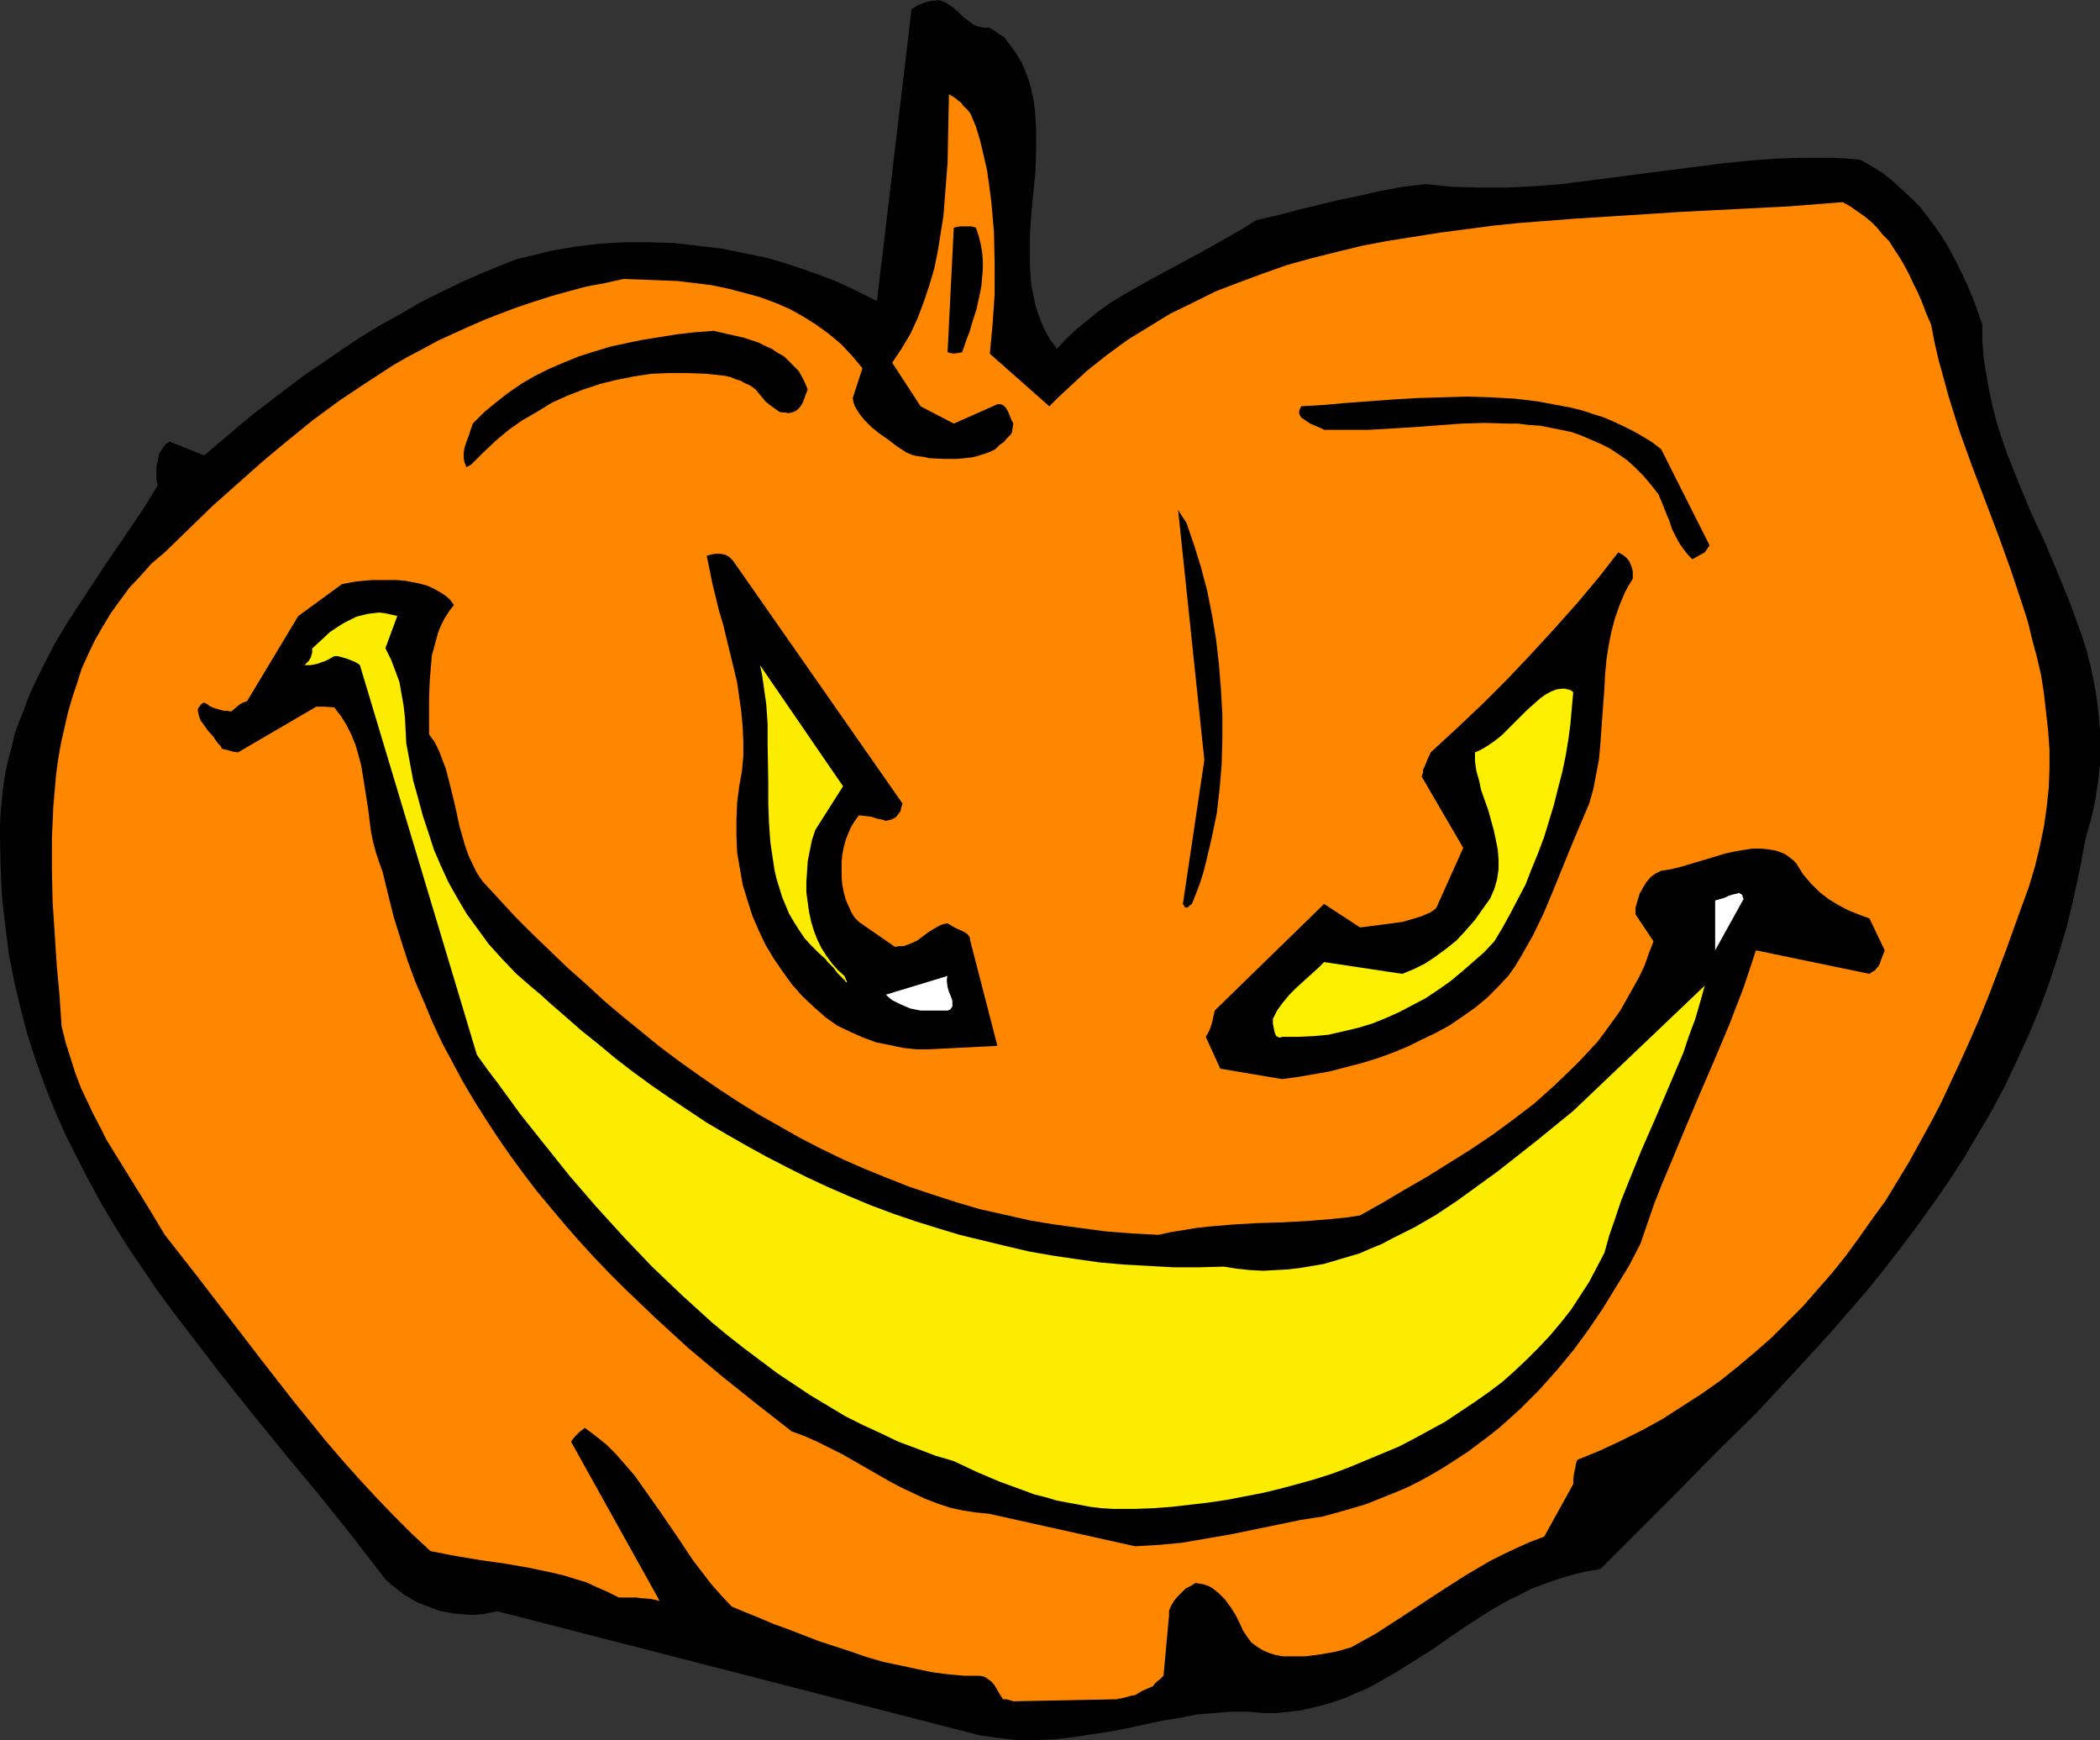
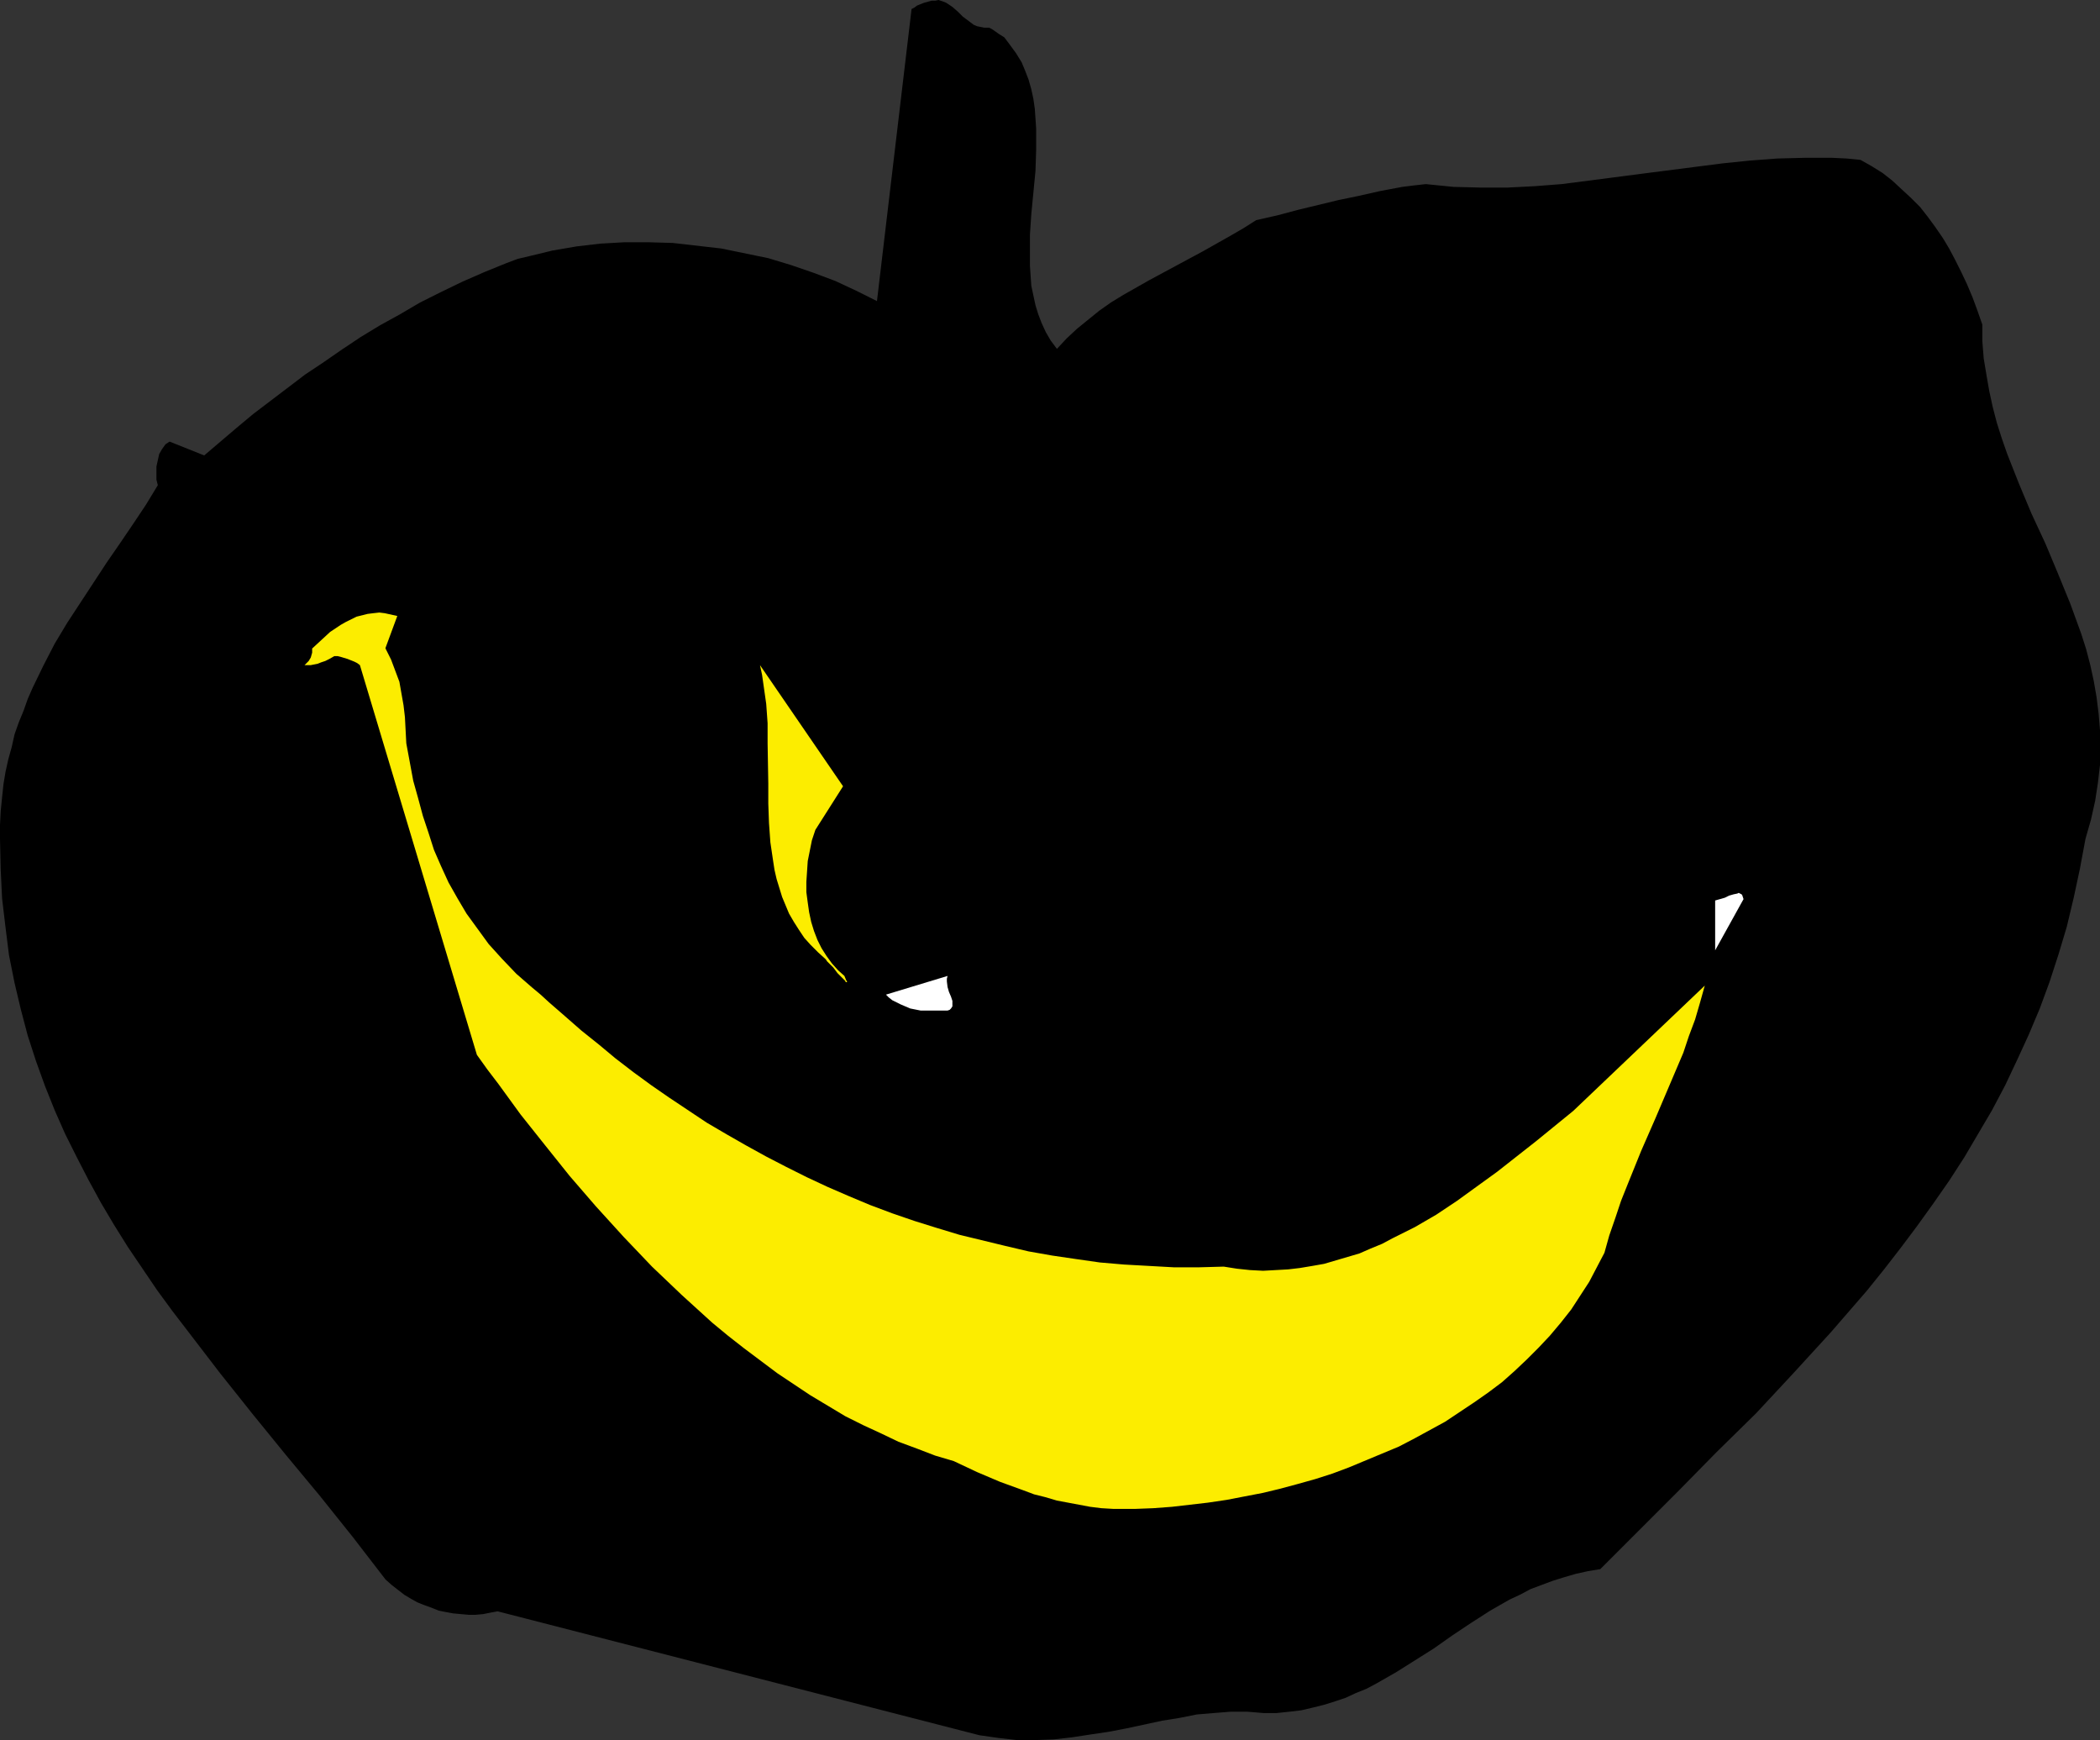
<svg xmlns="http://www.w3.org/2000/svg" xmlns:ns1="http://sodipodi.sourceforge.net/DTD/sodipodi-0.dtd" xmlns:ns2="http://www.inkscape.org/namespaces/inkscape" version="1.0" width="129.724mm" height="107.468mm" id="svg14" ns1:docname="Pumpkin 016.wmf">
  <rect width="100%" height="100%" fill="#333333" stroke="none" />
  <ns1:namedview id="namedview14" pagecolor="#ffffff" bordercolor="#000000" borderopacity="0.25" ns2:showpageshadow="2" ns2:pageopacity="0.0" ns2:pagecheckerboard="0" ns2:deskcolor="#d1d1d1" ns2:document-units="mm" />
  <defs id="defs1">
    <pattern id="WMFhbasepattern" patternUnits="userSpaceOnUse" width="6" height="6" x="0" y="0" />
  </defs>
  <path style="fill:#000000;fill-opacity:1;fill-rule:evenodd;stroke:none" d="m 228.664,405.047 2.262,0.323 2.262,0.323 4.202,0.485 h 4.363 l 4.363,-0.162 4.202,-0.485 4.202,-0.646 4.363,-0.646 4.202,-0.808 8.242,-1.777 4.04,-0.646 4.04,-0.808 3.878,-0.323 4.04,-0.323 h 3.878 l 3.878,0.323 h 2.909 l 3.07,-0.323 2.747,-0.323 2.747,-0.646 2.586,-0.646 2.586,-0.808 2.424,-0.808 2.424,-1.131 2.424,-0.969 2.424,-1.293 4.525,-2.585 4.363,-2.747 4.363,-2.747 4.363,-3.07 4.363,-2.908 4.525,-2.908 4.525,-2.585 2.424,-1.131 2.424,-1.293 2.586,-0.969 2.586,-0.969 2.586,-0.808 2.747,-0.808 2.909,-0.646 2.909,-0.485 9.05,-9.048 9.05,-9.048 9.05,-9.209 9.211,-9.048 8.726,-9.371 8.726,-9.532 4.202,-4.847 4.202,-4.847 4.04,-5.009 3.878,-5.009 3.878,-5.17 3.717,-5.17 3.717,-5.332 3.555,-5.493 3.232,-5.493 3.232,-5.493 3.07,-5.816 2.747,-5.816 2.747,-5.978 2.586,-6.14 2.262,-6.14 2.101,-6.463 1.939,-6.463 1.616,-6.786 1.454,-6.786 1.293,-6.947 1.293,-4.524 0.97,-4.362 0.646,-4.201 0.485,-4.201 v -4.039 -4.039 l -0.323,-3.878 -0.485,-3.878 -0.646,-3.716 -0.808,-3.716 -0.97,-3.716 -1.131,-3.554 -1.293,-3.554 -1.293,-3.554 -2.909,-7.109 -2.909,-6.947 -3.232,-6.947 -2.909,-6.947 -2.747,-6.947 -1.293,-3.716 -1.131,-3.554 -0.97,-3.716 -0.808,-3.716 -0.646,-3.716 -0.646,-3.878 -0.323,-4.039 v -3.878 l -1.131,-3.231 -1.131,-3.07 -1.293,-3.07 -1.293,-2.747 -1.454,-2.908 -1.454,-2.747 -1.454,-2.423 -1.778,-2.585 -1.778,-2.423 -1.778,-2.262 -2.101,-2.1 -2.101,-1.939 -2.262,-2.1 -2.262,-1.777 -2.586,-1.616 -2.586,-1.454 -3.232,-0.323 -3.394,-0.162 h -6.464 l -6.302,0.162 -6.464,0.485 -6.302,0.646 -6.302,0.808 -12.605,1.616 -12.443,1.616 -6.302,0.808 -6.302,0.485 -6.302,0.323 h -6.302 l -6.302,-0.162 -3.232,-0.323 -3.232,-0.323 -2.909,0.323 -2.586,0.323 -5.171,0.969 -5.01,1.131 -4.686,0.969 -9.373,2.262 -4.848,1.293 -5.01,1.131 -3.07,1.939 -3.07,1.777 -6.302,3.554 -6.302,3.393 -6.302,3.393 -5.979,3.393 -2.909,1.777 -2.747,1.939 -2.586,2.1 -2.586,2.1 -2.424,2.262 -2.262,2.423 -1.454,-1.939 -1.131,-1.939 -0.97,-2.1 -0.808,-2.1 -0.646,-2.1 -0.485,-2.262 -0.485,-2.262 -0.162,-2.262 -0.162,-2.423 V 59.78 54.771 l 0.323,-4.847 0.97,-10.017 0.162,-5.009 v -4.847 l -0.162,-2.423 -0.162,-2.262 -0.323,-2.262 -0.485,-2.262 -0.646,-2.262 -0.808,-2.1 -0.808,-1.939 -1.293,-2.1 -1.293,-1.777 -1.454,-1.939 -1.293,-0.808 -1.131,-0.808 -0.485,-0.323 -0.323,-0.162 -0.323,-0.162 v 0 h -1.131 l -0.808,-0.162 -0.808,-0.162 -0.808,-0.323 -1.293,-0.969 -1.293,-0.969 -1.131,-1.131 -1.293,-1.131 -1.454,-0.969 -0.808,-0.323 L 219.129,0 l -0.808,0.162 h -0.808 l -1.778,0.485 -1.616,0.646 -0.646,0.485 -0.646,0.323 -8.08,68.181 -4.848,-2.423 -4.848,-2.262 -5.171,-1.939 -5.171,-1.777 -5.333,-1.616 -5.494,-1.131 -5.494,-1.131 -5.656,-0.646 -5.656,-0.646 -5.656,-0.162 h -5.656 l -5.656,0.323 -5.494,0.646 -5.656,0.969 -5.333,1.293 -2.747,0.646 -2.586,0.969 -5.171,2.1 -5.171,2.262 -5.01,2.423 -4.848,2.423 -4.686,2.747 -4.686,2.585 -4.525,2.747 -4.363,2.908 -4.202,2.908 -4.363,2.908 -4.04,3.07 -4.04,3.07 -4.04,3.07 -3.878,3.231 -7.595,6.463 -8.08,-3.231 -0.485,0.323 -0.485,0.323 -0.808,1.131 -0.646,1.131 -0.323,1.454 -0.323,1.454 v 1.616 1.454 l 0.323,1.293 -2.747,4.524 -2.909,4.362 -3.07,4.524 -3.232,4.685 -6.141,9.371 -3.07,4.685 -2.909,4.847 -2.586,5.009 -2.586,5.332 -1.131,2.585 -0.97,2.747 -1.131,2.747 -0.97,2.747 -0.646,2.908 -0.808,2.908 -0.646,2.908 -0.485,2.908 -0.323,3.07 -0.323,3.231 L 0,192.587 v 3.231 l 0.162,7.109 0.323,6.786 0.808,6.786 0.808,6.463 1.293,6.463 1.454,6.14 1.616,6.14 1.939,5.978 2.101,5.816 2.262,5.655 2.424,5.493 2.747,5.493 2.747,5.332 2.909,5.332 3.07,5.17 3.232,5.17 3.394,5.009 3.394,5.009 3.555,4.847 3.717,4.847 7.434,9.694 7.595,9.532 7.757,9.532 7.918,9.532 7.757,9.694 7.595,9.856 1.454,1.293 1.454,1.131 1.454,1.131 1.616,0.969 1.454,0.808 1.616,0.646 1.778,0.646 1.616,0.646 1.616,0.323 1.778,0.323 1.778,0.162 1.778,0.162 h 1.616 l 1.778,-0.162 1.616,-0.323 1.778,-0.323 z" id="path1" />
-   <path style="fill:#ff8700;fill-opacity:1;fill-rule:evenodd;stroke:none" d="m 236.582,397.13 24.24,-0.485 0.323,-0.162 h 0.485 l 1.293,-0.323 1.131,-0.323 0.97,-0.162 0.808,-0.485 0.808,-0.485 1.131,-0.485 1.454,-0.646 0.323,-0.485 0.485,-0.485 0.808,-0.646 0.323,-0.323 0.485,-0.485 1.293,-14.056 v -1.131 l 0.485,-1.131 0.646,-1.131 0.808,-0.969 0.97,-0.969 0.97,-0.969 1.293,-0.646 0.97,-0.646 0.97,0.162 0.97,0.162 0.97,0.323 0.97,0.485 0.808,0.646 0.808,0.646 1.454,1.454 1.293,1.777 1.131,1.777 0.97,1.939 0.808,1.777 0.97,1.454 0.97,1.293 1.293,0.969 1.293,0.808 1.454,0.646 1.616,0.485 1.616,0.323 h 1.778 1.778 1.778 l 3.717,-0.485 3.555,-0.646 3.394,-0.969 2.909,-1.616 2.909,-1.616 5.494,-3.554 5.171,-3.393 5.171,-3.393 5.333,-3.393 2.747,-1.616 2.747,-1.616 2.909,-1.454 3.07,-1.454 3.232,-1.454 3.394,-1.293 6.787,-12.279 v -1.131 l 0.162,-1.293 0.323,-1.454 0.162,-0.969 0.323,-0.808 5.171,-2.1 5.171,-2.423 4.848,-2.424 4.686,-2.585 4.525,-2.908 4.525,-2.908 4.363,-3.07 4.04,-3.231 4.04,-3.393 3.878,-3.393 3.717,-3.716 3.717,-3.716 3.394,-3.878 3.394,-3.878 3.232,-4.039 3.07,-4.201 3.07,-4.362 3.07,-4.201 2.747,-4.524 2.747,-4.524 2.586,-4.685 2.586,-4.685 2.424,-4.685 2.262,-4.847 2.262,-4.847 2.262,-5.009 2.101,-4.847 2.101,-5.17 3.878,-10.179 3.717,-10.34 1.778,-4.847 1.454,-4.847 1.131,-4.685 0.97,-4.685 0.646,-4.524 0.485,-4.685 0.162,-4.362 v -4.362 l -0.323,-4.524 -0.485,-4.201 -0.485,-4.362 -0.646,-4.201 -0.97,-4.201 -1.131,-4.201 -0.97,-4.039 -1.293,-4.039 -2.747,-8.24 -2.909,-8.078 -3.07,-8.078 -3.07,-8.078 -2.909,-8.078 -2.586,-8.24 -1.131,-4.201 -1.131,-4.039 -0.97,-4.201 -0.808,-4.201 -1.131,-2.585 -0.97,-2.585 -0.97,-2.262 -1.131,-2.262 -0.97,-2.1 -1.131,-2.1 -1.131,-1.939 -1.293,-1.939 -1.131,-1.777 -1.454,-1.454 -1.293,-1.616 -1.454,-1.454 -1.616,-1.293 -1.616,-1.131 -1.616,-1.131 -1.778,-0.969 -12.282,0.969 -12.443,0.646 -12.766,0.646 -12.605,0.808 -12.605,0.808 -12.605,0.969 -6.302,0.646 -6.141,0.808 -6.141,0.808 -6.141,0.969 -6.141,0.969 -5.979,1.131 -5.979,1.454 -5.818,1.454 -5.818,1.616 -5.494,1.939 -5.656,2.1 -5.494,2.1 -5.171,2.585 -5.333,2.585 -5.01,3.07 -5.01,3.07 -4.848,3.554 -4.686,3.716 -4.363,4.039 -2.262,2.1 -2.101,2.1 -13.898,-12.279 0.323,-3.393 0.323,-3.393 0.485,-7.109 v -7.27 l -0.162,-7.27 -0.323,-3.716 -0.323,-3.554 -0.485,-3.716 -0.485,-3.393 -0.808,-3.554 -0.808,-3.393 -0.97,-3.231 -1.293,-3.07 -0.646,-0.808 -0.646,-0.646 -0.485,-0.485 -0.323,-0.485 -0.323,-0.323 -0.323,-0.162 -0.323,-0.323 -0.646,-0.485 -0.485,-0.323 -0.323,-0.162 -0.485,-0.323 -0.162,7.917 -0.162,8.078 -0.323,4.201 -0.323,4.039 -0.323,4.201 -0.646,4.039 -0.646,4.039 -0.808,4.039 -1.131,3.878 -1.293,3.878 -1.454,3.878 -1.616,3.554 -2.101,3.554 -2.262,3.393 6.626,10.179 7.757,4.039 10.181,-4.524 h 0.808 l 0.646,0.323 0.485,0.485 0.323,0.485 0.323,0.646 0.646,1.616 0.485,0.969 -0.162,0.969 -0.162,1.131 -0.323,0.485 -0.485,0.485 -0.485,0.485 -0.485,0.646 -1.131,0.808 -0.97,0.969 -1.293,0.646 -1.454,0.485 -1.454,0.485 -1.454,0.323 -3.232,0.323 h -3.232 l -3.232,-0.162 -1.454,-0.323 -1.454,-0.162 -1.293,-0.323 -1.131,-0.485 -2.262,-1.454 -2.101,-1.616 -2.101,-1.454 -1.778,-1.454 -1.616,-1.616 -1.293,-1.616 -0.97,-1.616 -0.323,-0.969 -0.162,-0.969 2.262,-6.947 -2.424,-2.908 -2.586,-2.747 -2.909,-2.423 -2.909,-2.1 -3.07,-1.939 -3.232,-1.777 -3.394,-1.454 -3.555,-1.293 -3.555,-0.969 -3.717,-0.969 -3.878,-0.808 -3.878,-0.485 -4.04,-0.485 -4.04,-0.162 -4.202,-0.162 -4.363,-0.162 -4.363,0.969 -4.363,0.808 -4.202,1.131 -4.04,1.131 -4.04,1.293 -3.878,1.293 -3.878,1.454 -3.717,1.454 -3.717,1.616 -3.555,1.616 -3.555,1.616 -3.555,1.939 -3.394,1.777 -3.394,1.939 -6.464,4.201 -6.302,4.201 -6.141,4.524 -5.979,4.847 -5.818,4.847 -5.818,5.17 -5.818,5.17 -5.494,5.332 -5.656,5.493 -3.07,2.585 -2.586,2.908 -2.586,2.747 -2.262,3.07 -2.101,2.908 -1.939,3.231 -1.778,3.07 -1.616,3.393 -1.454,3.231 -1.131,3.554 -1.131,3.393 -0.97,3.393 -0.808,3.554 -0.808,3.554 -0.646,3.716 -0.485,3.554 -0.323,3.716 -0.323,3.716 -0.323,7.432 v 7.432 l 0.162,7.432 0.485,7.432 0.485,7.432 0.646,7.109 0.485,7.109 0.97,3.878 1.131,3.554 1.131,3.554 1.293,3.393 1.454,3.07 1.454,3.07 1.616,3.07 1.454,2.908 3.394,5.493 3.394,5.493 3.394,5.493 3.394,5.655 7.595,9.694 7.434,9.694 7.434,9.694 7.434,9.532 7.595,9.371 3.878,4.524 4.04,4.524 4.04,4.362 4.04,4.201 4.202,4.201 4.363,4.039 5.818,1.131 5.818,0.969 5.656,0.808 5.656,0.969 5.333,1.131 2.747,0.646 2.586,0.808 2.747,0.808 2.424,1.131 2.586,1.131 2.586,1.293 h 2.747 1.293 l 1.131,0.162 2.262,0.162 2.101,0.485 -20.685,-37.16 0.162,-0.162 v -0.162 l 0.162,-0.162 0.646,-0.808 0.97,-0.969 1.293,-0.969 2.586,1.939 2.424,1.939 2.262,2.262 2.262,2.585 2.101,2.424 1.939,2.747 3.878,5.493 3.878,5.655 3.878,5.816 2.101,2.747 2.101,2.747 2.424,2.747 2.424,2.585 3.07,1.293 3.232,1.293 3.394,1.454 3.555,1.293 7.11,2.747 7.434,2.423 3.717,1.293 3.878,1.131 3.878,0.808 3.717,0.808 3.878,0.808 3.717,0.485 3.717,0.323 h 3.555 l 0.97,0.162 0.646,0.323 0.646,0.485 0.646,0.485 0.646,0.808 0.485,0.808 0.646,1.131 0.808,1.293 h 0.323 0.485 l 0.646,0.162 z" id="path2" />
  <path style="fill:#000000;fill-opacity:1;fill-rule:evenodd;stroke:none" d="m 265.024,360.94 2.747,-0.162 2.747,-0.162 5.333,-0.485 5.656,-0.969 5.656,-0.969 5.494,-1.131 5.494,-1.131 5.494,-1.131 5.171,-0.808 3.555,-0.969 3.394,-0.969 3.232,-0.969 3.232,-1.293 3.232,-1.293 3.07,-1.293 2.909,-1.454 2.909,-1.616 2.747,-1.616 2.747,-1.777 2.747,-1.777 2.586,-1.939 2.586,-1.939 2.424,-1.939 4.686,-4.201 4.363,-4.362 4.202,-4.685 3.878,-4.685 3.555,-4.847 3.394,-5.009 3.07,-5.009 3.07,-5.009 2.586,-5.009 1.616,-4.685 1.616,-4.685 1.778,-4.524 1.778,-4.201 3.555,-8.563 3.555,-8.401 3.555,-8.24 3.394,-8.078 3.232,-8.401 1.454,-4.362 1.454,-4.362 26.502,5.493 0.646,-0.485 0.646,-0.323 0.323,-0.485 0.485,-0.485 0.323,-0.646 0.323,-0.969 0.323,-0.808 0.485,-1.293 -3.555,-7.432 -2.586,-0.969 -2.424,-0.969 -2.424,-1.293 -2.101,-1.293 -2.101,-1.616 -2.101,-2.1 -1.778,-2.1 -0.808,-1.293 -0.808,-1.293 -0.646,-0.646 -0.808,-0.646 -0.646,-0.485 -0.808,-0.485 -1.778,-0.646 -1.778,-0.323 -1.778,-0.162 h -1.939 l -2.101,0.323 -1.939,0.323 -2.262,0.485 -2.101,0.646 -4.363,1.293 -4.363,1.293 -2.101,0.485 -2.101,0.323 -1.293,0.646 -1.131,0.808 -0.97,1.131 -0.808,1.293 -0.808,1.454 -0.485,1.616 -0.485,1.616 v 1.616 0 l 4.202,6.301 -1.131,2.908 -0.97,2.747 -1.293,2.747 -1.454,2.585 -1.454,2.585 -1.454,2.585 -1.616,2.262 -1.778,2.424 -1.778,2.424 -4.04,4.362 -2.101,2.1 -4.202,4.039 -4.525,4.039 -4.848,3.716 -4.848,3.554 -5.01,3.393 -5.171,3.231 -5.171,3.231 -5.333,3.07 -5.171,3.07 -5.171,2.908 -3.232,0.485 -3.07,0.323 -5.979,0.485 -5.818,0.323 -5.656,0.162 -5.656,0.323 -5.818,0.485 -2.909,0.323 -2.909,0.485 -3.07,0.485 -2.909,0.646 -6.302,-0.323 -6.141,-0.485 -5.979,-0.808 -5.979,-0.808 -5.818,-0.969 -5.656,-1.293 -5.818,-1.293 -5.494,-1.616 -5.494,-1.777 -5.333,-1.777 -5.333,-2.1 -5.171,-2.1 -5.171,-2.262 -5.01,-2.424 -5.01,-2.585 -4.848,-2.747 -4.848,-2.747 -4.686,-2.908 -4.686,-3.07 -4.686,-3.231 -4.525,-3.231 -4.525,-3.393 -4.363,-3.554 -4.363,-3.554 -4.202,-3.554 -4.202,-3.878 -4.202,-3.716 -4.202,-4.039 -4.04,-3.878 -4.04,-4.039 -7.757,-8.401 -1.293,-1.939 -0.97,-1.939 -0.97,-2.1 -0.808,-2.262 -1.293,-4.524 -0.97,-4.524 -1.131,-4.685 -1.131,-4.362 -0.808,-2.1 -0.808,-2.1 -0.97,-1.939 -1.293,-1.777 v -4.362 -4.201 l 0.162,-4.039 0.323,-3.878 0.162,-1.939 0.485,-1.777 0.485,-1.777 0.485,-1.777 0.646,-1.616 0.808,-1.616 1.131,-1.777 1.131,-1.454 -0.97,-1.293 -1.131,-0.969 -1.293,-0.808 -1.454,-0.808 -1.454,-0.646 -1.778,-0.485 -1.616,-0.323 -1.778,-0.323 -1.939,-0.162 h -1.939 -3.717 l -3.717,0.323 -1.778,0.323 -1.616,0.323 -10.181,7.432 -11.958,19.873 -0.97,0.323 -0.808,0.485 -0.97,0.808 -0.97,0.808 -0.808,-0.162 h -0.808 l -1.778,-0.485 -0.97,-0.323 -0.646,-0.323 -0.646,-0.485 -0.646,-0.323 -0.646,0.323 -0.485,0.646 -0.323,0.485 v 0.646 l 0.162,0.646 0.162,0.646 0.323,0.808 0.485,0.646 1.131,1.616 1.293,1.454 1.131,1.616 0.646,0.646 0.323,0.646 h 0.162 l 0.485,0.162 h 0.323 l 0.485,0.162 1.131,0.323 1.131,0.162 18.261,-10.663 h 0.808 1.131 l 2.262,0.162 1.616,2.1 1.293,2.1 1.131,2.262 0.97,2.424 0.646,2.262 0.646,2.424 0.808,5.009 0.808,5.17 0.646,5.17 0.485,2.424 0.646,2.424 0.808,2.424 0.808,2.262 1.293,5.332 1.293,5.17 1.616,5.17 1.616,5.009 1.778,4.847 2.101,4.847 1.939,4.685 2.262,4.847 2.424,4.524 2.424,4.524 2.586,4.362 2.747,4.362 2.747,4.201 2.909,4.201 3.07,4.201 3.07,4.039 3.232,3.878 3.394,4.039 3.232,3.716 3.555,3.878 3.555,3.716 3.555,3.554 7.434,7.109 7.595,6.947 7.918,6.624 8.08,6.463 8.08,6.301 3.07,1.131 2.909,1.293 2.909,1.454 2.909,1.454 10.989,6.301 2.747,1.454 2.747,1.293 2.747,1.293 2.909,1.131 2.909,0.969 2.909,0.646 3.07,0.485 3.232,0.323 z" id="path3" />
  <path style="fill:#fced00;fill-opacity:1;fill-rule:evenodd;stroke:none" d="m 265.024,352.215 4.202,-0.162 4.363,-0.323 4.202,-0.485 4.202,-0.485 4.363,-0.646 4.202,-0.808 4.202,-0.808 4.04,-0.969 4.202,-1.131 4.04,-1.131 4.04,-1.293 3.878,-1.454 3.878,-1.616 3.878,-1.616 3.878,-1.616 3.717,-1.939 3.555,-1.939 3.555,-1.939 3.394,-2.262 3.394,-2.262 3.232,-2.262 3.232,-2.424 2.909,-2.585 2.909,-2.747 2.747,-2.747 2.586,-2.747 2.586,-3.07 2.424,-3.07 2.101,-3.231 2.101,-3.231 1.778,-3.393 1.778,-3.393 1.131,-4.039 1.454,-4.201 1.293,-3.878 1.616,-4.039 3.07,-7.594 3.394,-7.755 3.232,-7.594 3.232,-7.594 1.293,-3.878 1.454,-3.878 1.131,-3.878 1.131,-4.039 -30.704,29.244 -4.363,3.554 -4.363,3.554 -9.05,7.109 -4.686,3.393 -4.686,3.393 -4.848,3.231 -5.01,2.908 -5.171,2.585 -2.424,1.293 -2.747,1.131 -2.586,1.131 -2.747,0.808 -2.747,0.808 -2.747,0.808 -2.747,0.485 -2.909,0.485 -2.747,0.323 -2.909,0.162 -2.909,0.162 -3.07,-0.162 -3.07,-0.323 -3.07,-0.485 -5.818,0.162 h -5.818 l -5.818,-0.323 -5.818,-0.323 -5.656,-0.485 -5.656,-0.808 -5.494,-0.808 -5.494,-0.969 -5.494,-1.293 -5.333,-1.293 -5.333,-1.293 -5.333,-1.616 -5.171,-1.616 -5.171,-1.777 -5.171,-1.939 -5.01,-2.1 -4.848,-2.1 -4.848,-2.262 -4.848,-2.424 -4.686,-2.423 -4.686,-2.585 -4.525,-2.585 -4.686,-2.747 -4.363,-2.908 -4.363,-2.908 -4.202,-2.908 -4.202,-3.07 -4.202,-3.231 -3.878,-3.231 -4.04,-3.231 -3.878,-3.393 -3.717,-3.231 -1.939,-1.777 -1.939,-1.616 -3.717,-3.231 -3.394,-3.554 -3.07,-3.393 -2.586,-3.554 -2.586,-3.554 -2.101,-3.554 -2.101,-3.716 -1.778,-3.878 -1.616,-3.716 -1.293,-4.039 -1.293,-3.878 -1.131,-4.201 -1.131,-4.039 -0.808,-4.362 -0.808,-4.362 -0.162,-3.07 -0.162,-3.07 -0.323,-2.747 -0.485,-2.747 -0.485,-2.747 -0.97,-2.585 -0.97,-2.585 -1.293,-2.585 v -0.162 l 2.747,-7.432 -1.454,-0.323 -1.454,-0.323 -1.293,-0.162 -1.454,0.162 -1.293,0.162 -1.293,0.323 -1.293,0.323 -1.293,0.646 -1.293,0.646 -1.131,0.646 -2.424,1.616 -2.101,1.939 -2.101,1.939 v 0.969 l -0.323,1.131 -0.485,0.808 -0.485,0.485 -0.485,0.485 h 1.454 l 0.808,-0.162 0.808,-0.162 0.808,-0.323 0.97,-0.323 0.97,-0.485 1.131,-0.646 h 0.808 l 0.646,0.162 1.616,0.485 1.616,0.646 0.646,0.323 0.646,0.485 27.31,90.962 2.424,3.393 2.586,3.393 5.171,7.109 5.656,7.109 5.818,7.27 6.141,7.109 6.464,7.109 6.626,6.947 6.949,6.624 3.555,3.231 3.555,3.231 3.717,3.07 3.717,2.908 3.878,2.908 3.878,2.908 3.878,2.585 3.878,2.585 4.04,2.424 4.04,2.424 4.202,2.1 4.202,1.939 4.04,1.939 4.363,1.616 4.202,1.616 4.363,1.293 5.494,2.585 5.333,2.262 5.333,1.939 2.586,0.969 2.586,0.646 2.747,0.808 2.586,0.485 2.586,0.485 2.586,0.485 2.586,0.323 2.747,0.162 h 2.586 z" id="path4" />
  <path style="fill:#000000;fill-opacity:1;fill-rule:evenodd;stroke:none" d="m 299.283,251.882 3.717,-0.485 3.717,-0.646 3.717,-0.646 3.717,-0.969 3.717,-0.969 3.717,-1.131 3.555,-1.293 3.555,-1.454 3.232,-1.616 3.394,-1.616 3.232,-1.777 3.07,-2.1 2.747,-1.939 2.747,-2.262 2.586,-2.585 2.424,-2.585 1.616,-2.262 1.454,-2.423 2.747,-4.847 2.424,-5.009 2.101,-5.009 4.202,-10.34 2.101,-5.009 2.262,-5.332 0.97,-3.393 0.646,-3.393 0.646,-3.393 0.323,-3.393 0.485,-6.786 0.485,-6.624 0.162,-3.231 0.323,-3.393 0.485,-3.231 0.646,-3.231 0.808,-3.07 1.131,-3.231 1.293,-3.07 0.808,-1.454 0.97,-1.616 v -1.616 l -0.162,-0.808 -0.323,-0.808 -0.323,-0.808 -0.646,-0.808 -0.808,-0.646 -1.131,-0.646 -4.525,5.816 -5.01,5.978 -5.333,5.978 -5.333,5.816 -5.656,5.978 -5.818,5.816 -5.979,5.655 -6.141,5.655 -0.808,1.777 -0.646,1.616 -0.323,0.646 v 0.646 l -0.162,0.485 -0.162,0.485 9.696,16.641 -6.302,14.056 -0.808,0.646 -0.808,0.485 -1.939,0.808 -2.101,0.646 -2.262,0.646 -2.424,0.323 -2.424,0.323 -5.01,0.646 -8.403,-5.493 -25.533,24.881 -0.646,2.908 -0.485,1.454 -0.485,0.969 -0.485,0.808 3.394,7.432 z" id="path5" />
  <path style="fill:#000000;fill-opacity:1;fill-rule:evenodd;stroke:none" d="m 217.029,244.935 15.837,-0.808 -6.302,-24.397 -0.162,-0.969 -0.485,-0.646 -0.646,-0.485 -0.646,-0.323 -1.778,-0.808 -0.808,-0.485 -0.808,-0.485 -0.97,0.162 -0.808,0.323 -1.454,0.808 -1.293,0.808 -2.586,1.939 -1.454,0.646 -0.808,0.323 -0.97,0.323 h -0.97 l -0.97,0.162 -8.403,-5.816 -0.97,-0.969 -0.808,-1.293 -0.646,-1.454 -0.646,-1.454 -0.485,-1.777 -0.323,-1.616 -0.162,-1.777 v -1.777 -1.939 l 0.162,-1.777 0.323,-1.616 0.485,-1.777 0.646,-1.616 0.646,-1.454 0.808,-1.293 0.97,-1.293 1.454,0.162 1.454,0.162 1.454,0.485 0.97,0.162 0.97,0.323 0.646,-0.162 0.646,-0.162 0.646,-0.323 0.485,-0.323 0.485,-0.646 0.485,-0.646 0.162,-0.808 0.323,-0.969 -15.675,-22.458 -23.917,-34.252 -0.323,-0.323 -0.485,-0.485 -0.485,-0.323 -0.808,-0.323 -0.97,-0.162 h -0.97 l -0.97,0.162 -1.131,0.323 0.646,3.07 0.646,3.231 1.616,6.624 0.97,3.231 0.808,3.393 1.616,6.624 0.808,3.393 0.485,3.393 0.485,3.393 0.323,3.554 0.162,3.393 v 3.393 l -0.323,3.554 -0.646,3.554 -0.485,3.878 -0.162,3.878 v 3.878 l 0.162,3.878 0.646,3.716 0.646,3.716 1.131,3.716 1.131,3.554 1.454,3.393 1.616,3.393 1.939,3.231 2.101,3.07 2.101,2.908 2.424,2.747 2.747,2.585 2.747,2.424 2.747,1.939 3.07,1.454 2.909,1.293 3.07,1.131 3.232,0.646 3.07,0.646 3.07,0.323 z" id="path6" />
-   <path style="fill:#fcef00;fill-opacity:1;fill-rule:evenodd;stroke:none" d="m 299.283,242.027 h 3.717 l 3.555,-0.162 3.555,-0.323 3.555,-0.808 3.394,-0.808 3.232,-0.969 3.232,-1.293 3.232,-1.454 3.07,-1.616 3.07,-1.616 2.909,-1.939 2.747,-1.939 2.747,-2.262 2.586,-2.262 2.586,-2.262 2.424,-2.585 1.939,-3.231 1.778,-3.231 1.778,-3.393 1.778,-3.393 1.454,-3.716 1.454,-3.554 1.454,-3.878 1.131,-3.716 1.131,-3.716 0.97,-3.878 0.97,-3.716 0.808,-3.878 0.646,-3.878 0.485,-3.716 0.323,-3.716 0.323,-3.554 -0.646,-0.485 -0.646,-0.162 -0.646,-0.162 h -0.646 l -1.293,0.162 -1.293,0.485 -1.454,0.808 -1.293,0.969 -1.454,1.293 -1.454,1.293 -2.909,2.908 -2.909,2.908 -1.616,1.293 -1.616,1.131 -1.616,0.969 -1.454,0.646 v 2.1 l 0.323,2.262 0.646,2.262 0.485,2.262 1.616,4.524 1.293,4.685 0.485,2.262 0.485,2.424 0.162,2.262 v 2.262 l -0.323,2.262 -0.646,2.262 -0.485,1.131 -0.485,1.131 -0.808,1.131 -0.808,1.131 -1.939,2.747 -2.262,2.585 -2.101,2.262 -2.424,1.939 -2.424,1.777 -2.424,1.616 -2.586,1.293 -2.747,1.131 -18.261,-2.747 -1.293,1.293 -1.616,1.454 -1.778,1.616 -1.778,1.616 -1.616,1.616 -1.616,1.939 -1.293,1.777 -0.485,0.969 -0.485,0.969 v 0.485 0.646 l 0.323,1.616 0.162,0.646 0.323,0.646 0.323,0.162 0.323,0.162 h 0.323 z" id="path7" />
  <path style="fill:#ffffff;fill-opacity:1;fill-rule:evenodd;stroke:none" d="m 214.928,235.887 h 6.302 l 0.485,-0.162 0.323,-0.323 0.323,-0.485 v -0.323 -0.969 l -0.323,-0.969 -0.485,-1.131 -0.323,-1.131 -0.162,-1.293 v -0.646 l 0.162,-0.646 -14.382,4.362 0.646,0.646 0.808,0.646 0.97,0.485 0.97,0.485 2.262,0.969 z" id="path8" />
  <path style="fill:#fced00;fill-opacity:1;fill-rule:evenodd;stroke:none" d="m 197.152,227.809 -1.454,-1.293 -1.454,-1.616 -1.293,-1.777 -1.131,-1.777 -0.97,-1.939 -0.808,-2.1 -0.646,-2.1 -0.485,-2.262 -0.323,-2.262 -0.323,-2.424 v -2.424 l 0.162,-2.424 0.162,-2.424 0.485,-2.423 0.485,-2.424 0.808,-2.424 6.464,-10.179 -19.392,-28.274 0.485,2.262 0.323,2.262 0.646,4.524 0.323,4.524 v 4.685 l 0.162,9.371 v 4.685 l 0.162,4.524 0.323,4.524 0.646,4.362 0.323,2.1 0.485,2.1 0.646,2.1 0.646,2.1 0.808,1.939 0.808,1.939 1.131,1.939 1.131,1.777 1.293,1.939 1.454,1.616 1.778,1.777 1.778,1.616 0.323,0.485 0.485,0.485 0.97,0.969 0.97,1.293 0.97,0.969 0.485,0.485 0.323,0.323 0.162,0.323 h 0.162 0.162 l -0.162,-0.323 -0.162,-0.323 z" id="path9" />
  <path style="fill:#ffffff;fill-opacity:1;fill-rule:evenodd;stroke:none" d="m 400.444,221.831 6.626,-11.956 -0.162,-0.485 -0.162,-0.485 -0.162,-0.162 -0.323,-0.162 -0.323,-0.162 -0.323,0.162 -0.808,0.162 -1.131,0.323 -0.97,0.485 -1.131,0.323 -1.131,0.323 z" id="path10" />
-   <path style="fill:#000000;fill-opacity:1;fill-rule:evenodd;stroke:none" d="m 278.275,211.006 0.97,-2.424 0.97,-2.585 0.808,-2.585 0.646,-2.585 1.293,-5.493 1.131,-5.493 0.646,-5.655 0.485,-5.655 0.162,-5.978 v -5.816 l -0.323,-5.816 -0.485,-5.978 -0.646,-5.655 -0.97,-5.816 -1.131,-5.655 -1.454,-5.493 -1.616,-5.17 -1.778,-5.17 -1.293,-1.939 -0.323,-0.485 -0.162,-0.323 -0.162,-0.162 v -0.162 l 6.141,58.487 -5.01,33.606 0.323,0.485 0.162,0.323 h 0.162 0.323 0.162 l 0.162,-0.162 0.323,-0.323 z" id="path11" />
-   <path style="fill:#000000;fill-opacity:1;fill-rule:evenodd;stroke:none" d="m 398.02,128.93 1.131,-1.616 -11.312,-22.458 -2.101,-1.616 -2.101,-1.293 -2.262,-1.293 -2.262,-1.131 -2.424,-1.131 -2.262,-0.969 -2.586,-0.808 -2.424,-0.808 -2.586,-0.646 -2.586,-0.485 -2.586,-0.485 -2.586,-0.485 -5.333,-0.646 -5.656,-0.323 -5.494,-0.162 -5.656,0.162 -5.656,0.162 -5.656,0.323 -10.989,0.808 -5.494,0.485 -5.333,0.323 -0.323,0.646 -0.162,0.485 v 0.485 l 0.162,0.485 0.323,0.485 0.162,0.162 0.97,0.646 0.97,0.646 1.131,0.485 1.131,0.485 0.97,0.485 h 5.171 5.333 l 5.494,-0.323 5.333,-0.323 10.827,-0.808 5.333,-0.162 5.333,0.162 h 2.424 l 2.586,0.323 2.586,0.162 2.424,0.485 2.424,0.485 2.424,0.485 2.262,0.808 2.262,0.969 2.262,0.969 2.262,1.131 1.939,1.293 2.101,1.454 1.939,1.777 1.778,1.777 1.778,2.1 1.778,2.262 0.97,2.262 0.808,2.1 0.808,1.939 0.646,1.939 0.808,1.616 0.97,1.777 1.293,1.777 0.808,0.969 0.808,0.808 z" id="path12" />
-   <path style="fill:#000000;fill-opacity:1;fill-rule:evenodd;stroke:none" d="m 110.049,108.411 2.747,-2.747 2.909,-2.747 3.07,-2.585 3.232,-2.262 3.394,-1.939 3.394,-2.1 3.555,-1.616 3.717,-1.454 3.878,-1.293 3.878,-0.969 4.04,-0.808 4.202,-0.646 4.202,-0.162 h 4.202 l 4.363,0.162 4.525,0.485 1.293,0.323 1.131,0.485 1.131,0.323 0.808,0.485 1.454,0.646 1.293,0.969 0.646,0.808 0.808,0.969 0.808,0.969 0.97,0.808 1.131,0.808 1.131,0.808 0.808,0.162 h 0.646 l 0.646,0.162 0.808,-0.162 0.808,-0.323 0.485,-0.323 0.485,-0.485 0.485,-0.646 0.323,-0.646 0.323,-0.808 0.323,-0.969 0.485,-1.131 -0.646,-1.616 -0.646,-1.293 -0.808,-1.454 -1.131,-1.131 -1.131,-1.131 -1.131,-1.131 -1.454,-0.808 -1.454,-0.969 -1.454,-0.646 -1.616,-0.808 -3.394,-1.131 -3.555,-0.808 -3.555,-0.808 -4.363,0.323 -4.202,0.485 -4.04,0.646 -4.04,0.646 -3.878,0.808 -3.717,0.808 -3.717,1.131 -3.555,1.131 -3.555,1.454 -3.394,1.454 -3.232,1.616 -3.07,1.777 -3.07,2.1 -2.909,2.262 -2.747,2.262 -2.747,2.747 -0.485,1.454 -0.485,1.454 -0.485,1.293 -0.485,1.454 -0.162,1.131 v 1.293 l 0.162,0.969 0.485,1.131 z" id="path13" />
  <path style="fill:#000000;fill-opacity:1;fill-rule:evenodd;stroke:none" d="m 222.685,82.56 1.939,-0.323 1.131,-3.231 0.646,-1.616 0.485,-1.777 1.131,-3.554 0.808,-3.716 0.323,-1.777 0.162,-1.939 0.162,-1.777 v -1.939 l -0.162,-1.939 -0.323,-1.939 -0.485,-1.939 -0.646,-1.939 -0.485,-0.162 -0.646,-0.162 h -1.131 -1.454 l -1.454,0.323 -1.454,29.082 z" id="path14" />
</svg>